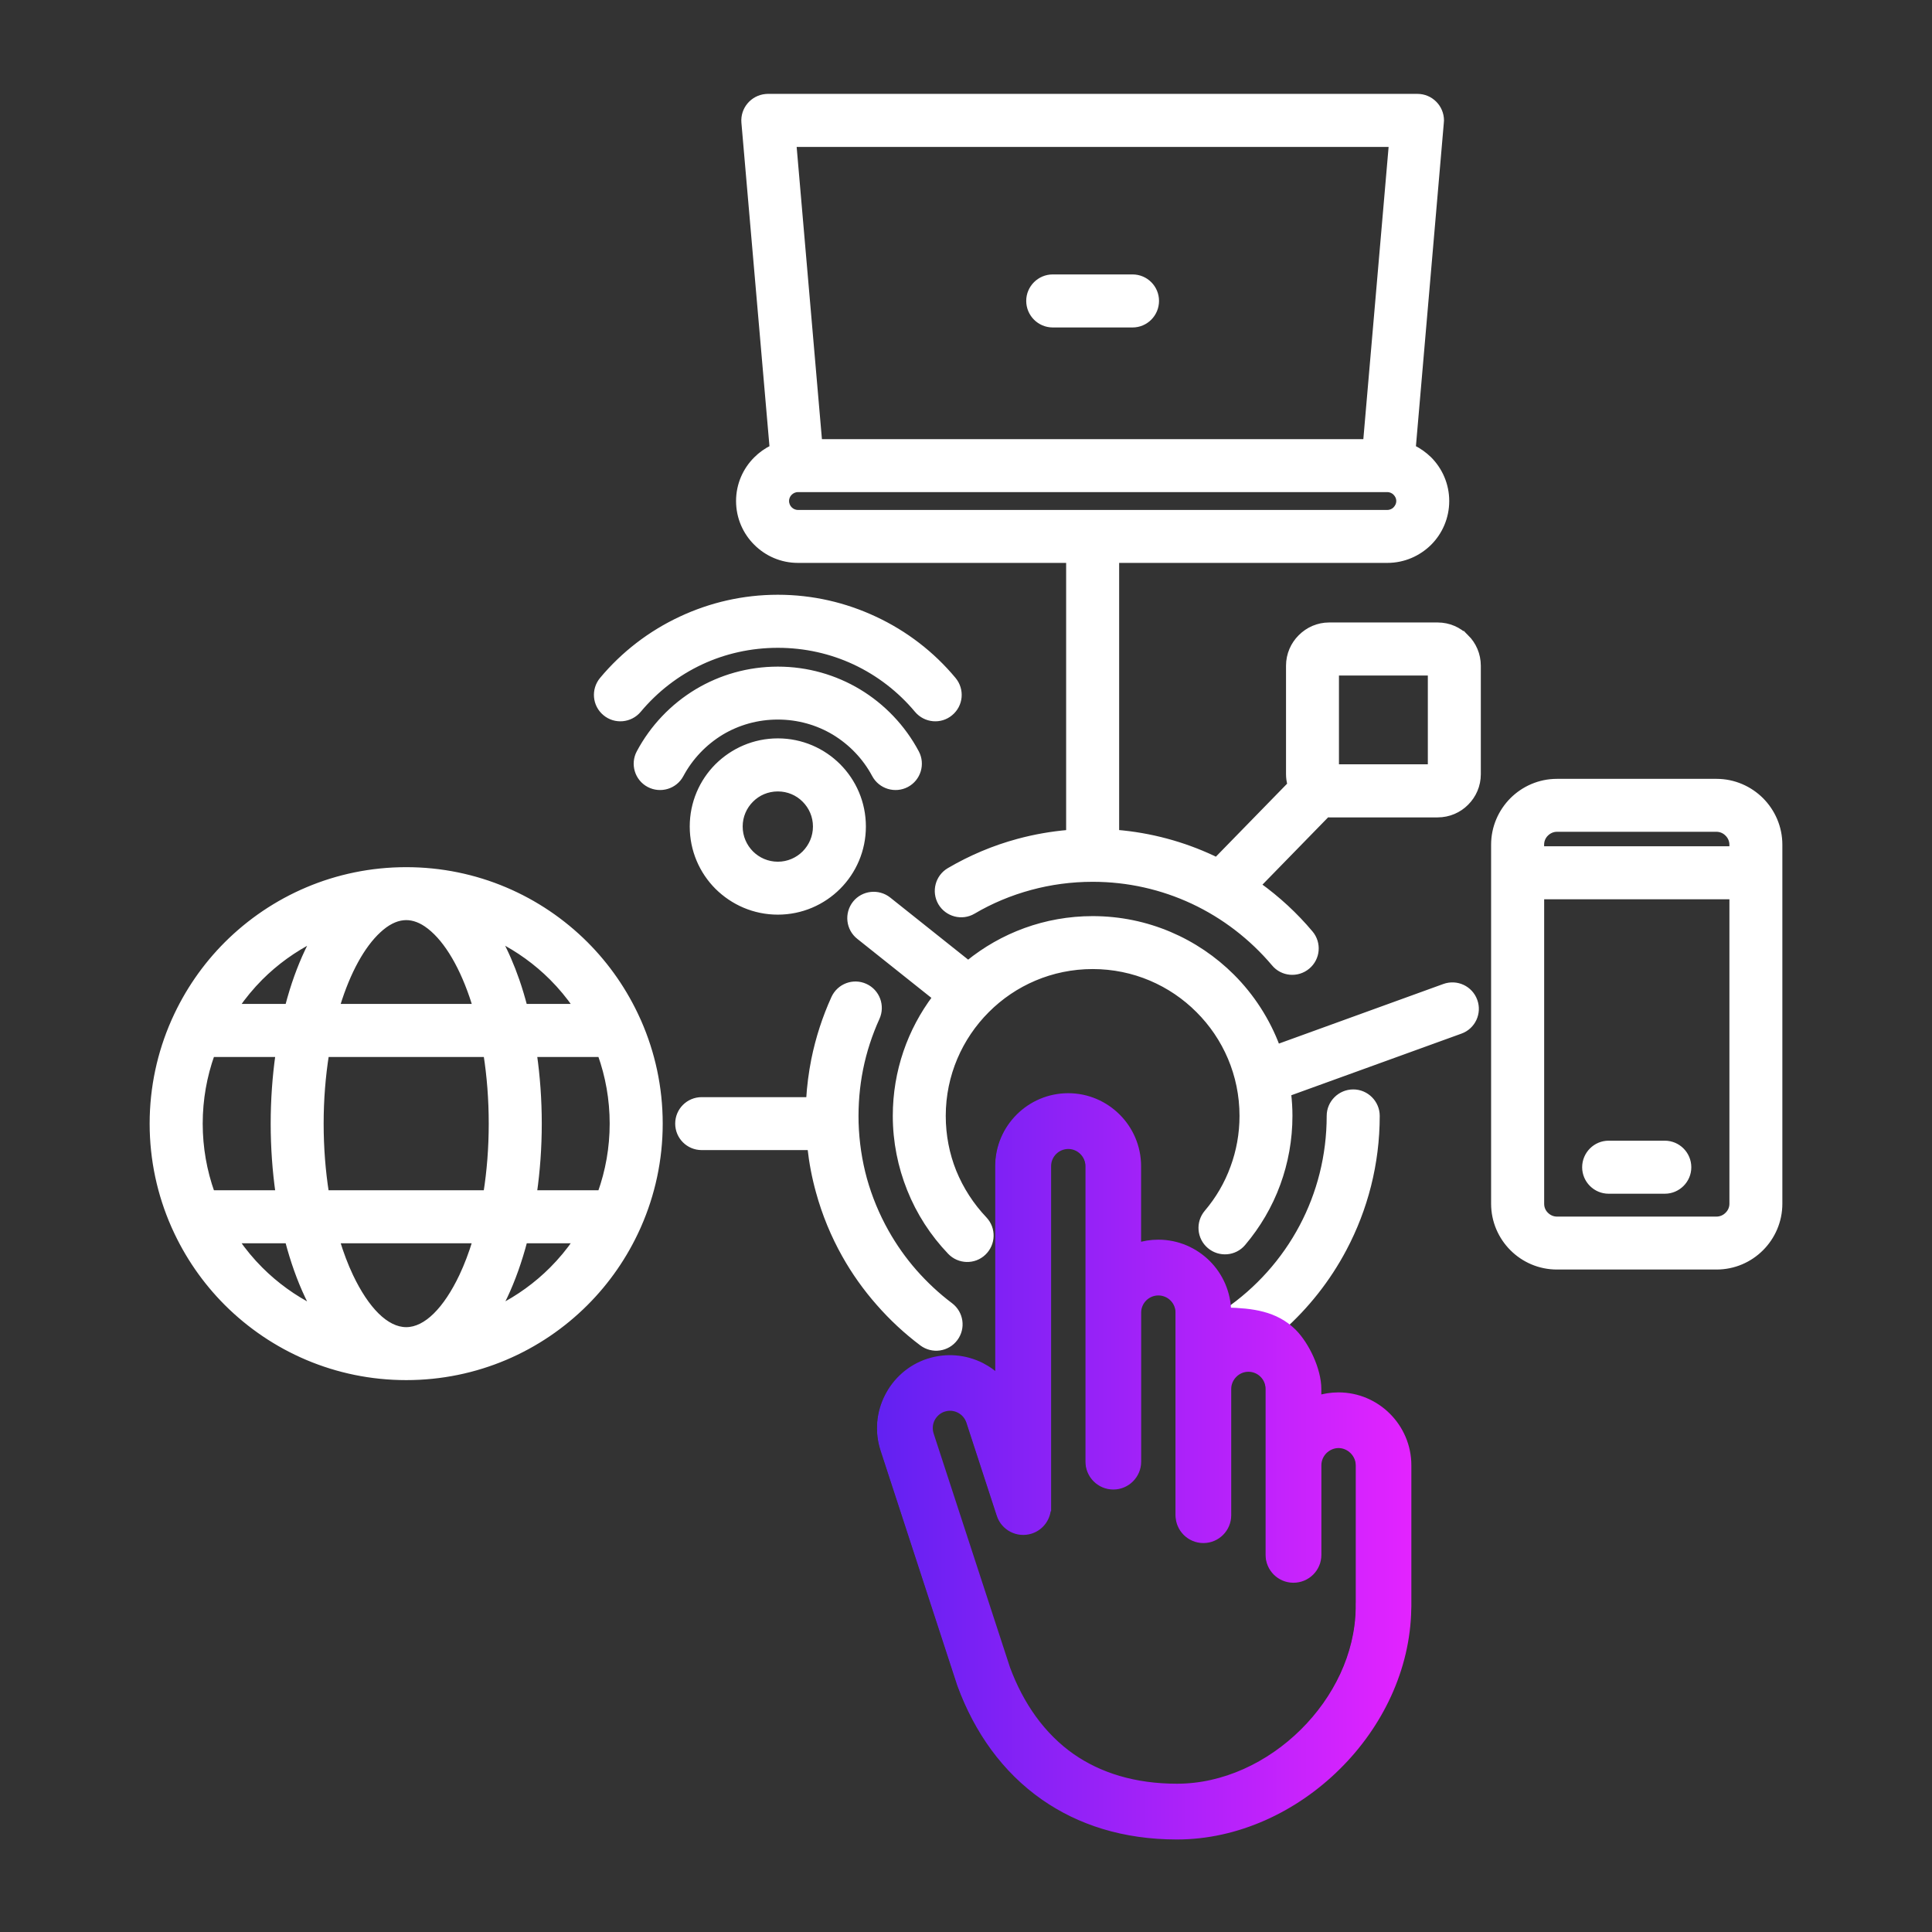
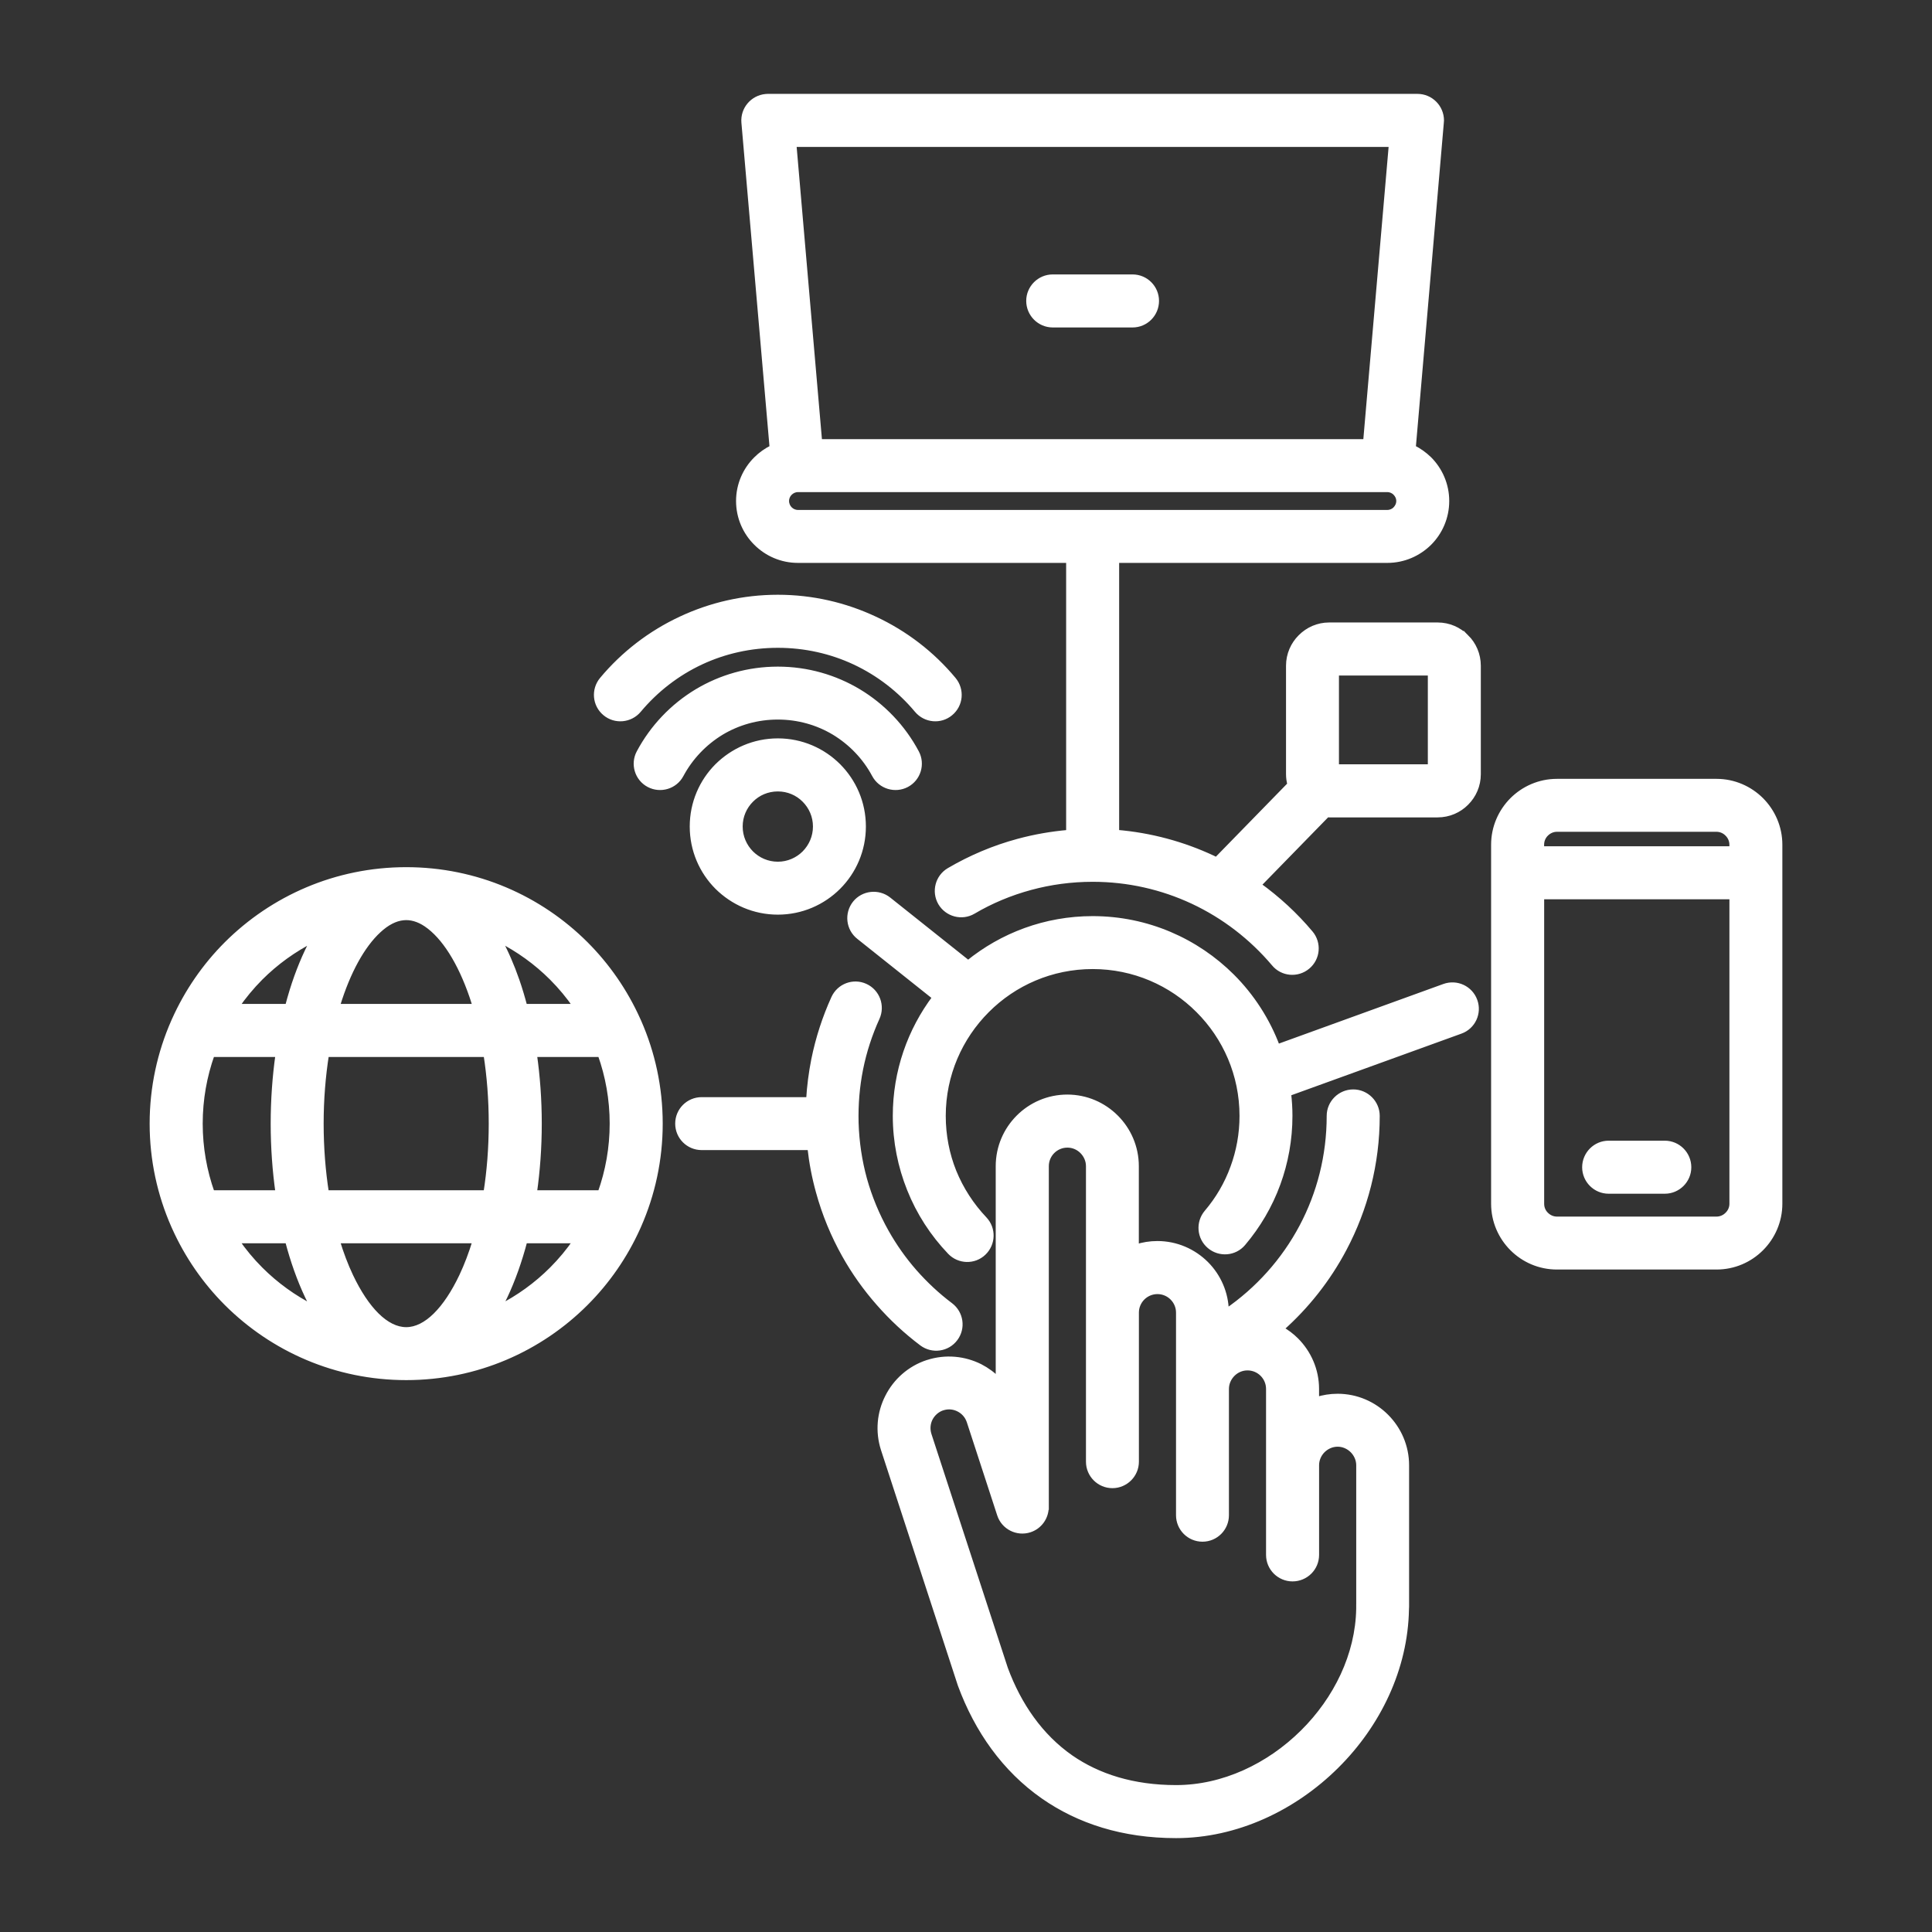
<svg xmlns="http://www.w3.org/2000/svg" width="80" height="80" viewBox="0 0 80 80" fill="none">
  <rect x="0" y="0" width="80" height="80" fill="#333333" stroke="none" />
  <path d="M55.388 57.825C55.081 57.825 54.782 57.874 54.507 57.964V57.514C54.507 56.727 54.183 56.017 53.67 55.501C53.485 55.316 53.273 55.156 53.042 55.027C54.1 54.09 54.988 52.966 55.654 51.706C56.524 50.062 57.019 48.19 57.019 46.206C57.019 45.666 56.576 45.223 56.036 45.223C55.491 45.223 55.048 45.666 55.048 46.206C55.048 47.866 54.639 49.428 53.917 50.792C53.171 52.203 52.087 53.411 50.772 54.311C50.761 53.544 50.445 52.845 49.938 52.337C49.421 51.821 48.708 51.501 47.925 51.501C47.617 51.501 47.323 51.55 47.044 51.641V48.289C47.044 47.502 46.724 46.789 46.207 46.273C45.691 45.756 44.978 45.436 44.195 45.436C43.408 45.436 42.695 45.756 42.179 46.273C41.663 46.789 41.343 47.502 41.343 48.289V57.153C41.121 56.923 40.863 56.735 40.585 56.591C39.933 56.263 39.158 56.182 38.417 56.423H38.412C37.67 56.665 37.089 57.194 36.761 57.845C36.429 58.492 36.347 59.267 36.588 60.013L39.752 69.706C39.76 69.726 39.764 69.746 39.772 69.766C40.465 71.647 41.604 73.263 43.206 74.381C44.67 75.401 46.497 76 48.698 76C51.182 76 53.571 74.873 55.329 73.127C57.058 71.415 58.189 69.091 58.23 66.632C58.23 66.604 58.235 66.571 58.235 66.534V60.673C58.235 59.891 57.915 59.178 57.398 58.661C56.884 58.145 56.171 57.825 55.388 57.825ZM56.27 66.533C56.27 66.562 56.27 66.586 56.27 66.611C56.237 68.529 55.332 70.365 53.95 71.734C52.541 73.131 50.652 74.029 48.701 74.029C46.919 74.029 45.468 73.566 44.329 72.775C43.083 71.903 42.185 70.615 41.624 69.095L38.46 59.407C38.387 59.174 38.411 58.932 38.513 58.731C38.612 58.542 38.776 58.387 38.985 58.305C39.013 58.297 39.038 58.288 39.067 58.28C39.284 58.218 39.51 58.247 39.702 58.346C39.903 58.448 40.062 58.624 40.14 58.854L41.398 62.71C41.562 63.226 42.12 63.509 42.636 63.341C43.05 63.206 43.313 62.82 43.313 62.407H43.317V48.289C43.317 48.047 43.415 47.825 43.575 47.666C43.735 47.506 43.956 47.408 44.199 47.408C44.44 47.408 44.657 47.506 44.817 47.666C44.977 47.826 45.08 48.047 45.08 48.289V54.35V60.526C45.08 61.067 45.519 61.509 46.063 61.509C46.604 61.509 47.047 61.067 47.047 60.526V54.35C47.047 54.112 47.145 53.891 47.305 53.731C47.465 53.571 47.686 53.473 47.928 53.473C48.169 53.473 48.391 53.571 48.55 53.731C48.711 53.891 48.809 54.112 48.809 54.35V57.514V62.742C48.809 63.284 49.247 63.726 49.792 63.726C50.337 63.726 50.775 63.284 50.775 62.742V57.514C50.775 57.272 50.878 57.05 51.038 56.891C51.198 56.731 51.414 56.633 51.657 56.633C51.898 56.633 52.12 56.731 52.279 56.891C52.439 57.051 52.537 57.272 52.537 57.514V60.673V64.386C52.537 64.931 52.98 65.37 53.521 65.37C54.065 65.37 54.508 64.931 54.508 64.386V60.673C54.508 60.436 54.606 60.215 54.767 60.054C54.926 59.895 55.148 59.792 55.39 59.792C55.628 59.792 55.849 59.895 56.009 60.054C56.169 60.215 56.271 60.436 56.271 60.673V66.533H56.27ZM36.385 53.956C35.844 53.342 35.369 52.673 34.972 51.964C34.517 51.153 34.152 50.276 33.898 49.35C33.732 48.756 33.614 48.14 33.545 47.51H29.055C28.51 47.51 28.071 47.071 28.071 46.526C28.071 45.982 28.51 45.543 29.055 45.543H33.492C33.525 44.977 33.598 44.42 33.706 43.876C33.886 42.986 34.165 42.134 34.53 41.331C34.756 40.835 35.337 40.618 35.829 40.843C36.321 41.068 36.538 41.65 36.313 42.146C36.009 42.815 35.776 43.523 35.628 44.261C35.485 44.978 35.42 45.724 35.44 46.495C35.465 47.297 35.583 48.081 35.788 48.826C36.001 49.588 36.305 50.322 36.69 51.007C37.026 51.605 37.42 52.162 37.862 52.666C38.313 53.178 38.813 53.646 39.354 54.052C39.788 54.38 39.875 54.994 39.55 55.425C39.227 55.859 38.612 55.946 38.177 55.622C37.521 55.128 36.922 54.571 36.385 53.956ZM60.712 26.384L60.708 26.38C60.409 26.076 59.99 25.888 59.532 25.888H55.036C54.577 25.888 54.163 26.076 53.86 26.38L53.855 26.384C53.552 26.687 53.364 27.105 53.364 27.564V32.056C53.364 32.204 53.384 32.347 53.421 32.484L50.37 35.611C50.317 35.586 50.265 35.557 50.212 35.532C48.985 34.959 47.642 34.591 46.229 34.474V23.196H57.446C58.122 23.196 58.732 22.921 59.18 22.479C59.623 22.036 59.897 21.421 59.897 20.745C59.897 20.073 59.622 19.458 59.18 19.015C58.983 18.823 58.758 18.663 58.512 18.54L59.672 5.094C59.676 5.057 59.68 5.02 59.68 4.988C59.68 4.443 59.237 4 58.697 4H31.796C31.767 4.004 31.738 4.004 31.71 4.004C31.169 4.054 30.767 4.529 30.812 5.07L31.98 18.54C31.73 18.663 31.505 18.823 31.313 19.016C30.866 19.459 30.591 20.073 30.591 20.745C30.591 21.422 30.866 22.036 31.313 22.479C31.756 22.922 32.366 23.196 33.042 23.196H44.259V34.476C43.541 34.537 42.841 34.66 42.165 34.843C41.157 35.114 40.194 35.523 39.305 36.044C38.838 36.318 38.682 36.916 38.952 37.384C39.227 37.851 39.829 38.011 40.296 37.737C41.025 37.306 41.825 36.97 42.673 36.741C43.488 36.52 44.353 36.401 45.246 36.401C46.726 36.401 48.127 36.729 49.385 37.315C50.693 37.926 51.84 38.815 52.758 39.901C53.102 40.319 53.726 40.372 54.14 40.024C54.558 39.676 54.611 39.057 54.263 38.643C53.63 37.888 52.903 37.219 52.105 36.645L54.949 33.73C54.978 33.731 55.007 33.734 55.037 33.734H59.533C59.992 33.734 60.414 33.545 60.713 33.242C61.017 32.939 61.205 32.521 61.205 32.058V27.567C61.205 27.103 61.017 26.685 60.713 26.382V26.384H60.712ZM57.622 5.971L56.556 18.298H33.931L32.865 5.971H57.622ZM32.701 21.085C32.615 20.999 32.561 20.876 32.561 20.745C32.561 20.613 32.614 20.494 32.701 20.409C32.791 20.319 32.91 20.265 33.041 20.265H57.446C57.577 20.265 57.7 20.319 57.786 20.409C57.872 20.494 57.929 20.614 57.929 20.745C57.929 20.876 57.872 20.998 57.786 21.085C57.7 21.175 57.577 21.228 57.446 21.228H33.041C32.91 21.228 32.791 21.175 32.701 21.085ZM59.236 31.761H55.331V27.86H59.236V31.761ZM28.197 32.084C27.943 32.56 27.349 32.74 26.869 32.486C26.393 32.232 26.213 31.638 26.468 31.162C27.025 30.117 27.857 29.244 28.865 28.638C29.844 28.052 30.988 27.716 32.209 27.716C33.426 27.716 34.569 28.052 35.548 28.638C36.556 29.244 37.388 30.117 37.945 31.162C38.199 31.638 38.019 32.232 37.544 32.486C37.065 32.74 36.471 32.559 36.216 32.084C35.827 31.355 35.245 30.748 34.54 30.322C33.86 29.916 33.064 29.683 32.208 29.683C31.348 29.683 30.553 29.916 29.872 30.322C29.169 30.748 28.587 31.355 28.197 32.084ZM24.935 28.142C25.817 27.084 26.931 26.224 28.197 25.634C29.422 25.06 30.779 24.74 32.209 24.74C33.636 24.74 34.992 25.06 36.217 25.634C37.484 26.223 38.599 27.084 39.479 28.142C39.828 28.56 39.775 29.179 39.356 29.527C38.943 29.876 38.324 29.818 37.975 29.404C37.27 28.56 36.385 27.876 35.385 27.409C34.426 26.962 33.348 26.712 32.209 26.712C31.066 26.712 29.988 26.962 29.029 27.409C28.029 27.876 27.148 28.56 26.443 29.404C26.095 29.818 25.472 29.876 25.058 29.527C24.64 29.179 24.587 28.56 24.935 28.142ZM32.209 30.687C31.23 30.687 30.349 31.085 29.705 31.724C29.066 32.364 28.673 33.249 28.673 34.224C28.673 35.199 29.066 36.084 29.705 36.724C30.349 37.363 31.23 37.761 32.209 37.761C33.185 37.761 34.07 37.363 34.709 36.724C35.348 36.084 35.742 35.199 35.742 34.224C35.742 33.249 35.348 32.364 34.709 31.724C34.07 31.084 33.185 30.687 32.209 30.687ZM33.316 35.334C33.033 35.617 32.639 35.794 32.209 35.794C31.775 35.794 31.382 35.617 31.099 35.334C30.816 35.048 30.64 34.658 30.64 34.224C30.64 33.79 30.816 33.4 31.099 33.118C31.382 32.831 31.775 32.659 32.209 32.659C32.64 32.659 33.033 32.831 33.316 33.118C33.599 33.401 33.775 33.79 33.775 34.224C33.775 34.658 33.599 35.047 33.316 35.334ZM61.065 41.441C61.249 41.949 60.987 42.511 60.478 42.694L53.35 45.276C53.385 45.582 53.405 45.892 53.405 46.206C53.405 47.19 53.229 48.137 52.909 49.014C52.577 49.924 52.085 50.756 51.471 51.481C51.122 51.895 50.503 51.944 50.089 51.596C49.671 51.243 49.623 50.624 49.971 50.21C50.438 49.661 50.811 49.03 51.061 48.337C51.303 47.678 51.438 46.961 51.438 46.206C51.438 44.498 50.745 42.948 49.623 41.83C48.504 40.707 46.955 40.014 45.246 40.014C43.533 40.014 41.984 40.707 40.865 41.83C39.746 42.948 39.049 44.498 39.049 46.206C39.049 47.026 39.205 47.801 39.488 48.51C39.787 49.247 40.222 49.916 40.762 50.485C41.135 50.879 41.118 51.498 40.725 51.874C40.336 52.247 39.713 52.23 39.34 51.837C38.627 51.091 38.057 50.215 37.668 49.239C37.291 48.296 37.081 47.271 37.081 46.206C37.081 44.364 37.692 42.664 38.721 41.299L35.569 38.788C35.142 38.452 35.073 37.834 35.409 37.407C35.745 36.986 36.364 36.916 36.79 37.252L40.089 39.88C41.496 38.735 43.289 38.047 45.244 38.047C47.498 38.047 49.535 38.962 51.014 40.436C51.833 41.255 52.478 42.249 52.891 43.356L59.805 40.85C60.319 40.666 60.88 40.928 61.065 41.441ZM42.606 12.459C42.606 11.918 43.049 11.476 43.59 11.476H46.897C47.441 11.476 47.88 11.918 47.88 12.459C47.88 13.004 47.441 13.447 46.897 13.447H43.59C43.049 13.446 42.606 13.004 42.606 12.459ZM72.924 33.13C72.449 32.658 71.797 32.363 71.076 32.363H64.471C63.749 32.363 63.097 32.658 62.623 33.13C62.151 33.605 61.856 34.257 61.856 34.977V49.845C61.856 50.562 62.151 51.218 62.623 51.69C63.098 52.165 63.75 52.456 64.471 52.456H71.076C71.798 52.456 72.449 52.165 72.924 51.69C73.396 51.218 73.691 50.562 73.691 49.845V34.977C73.691 34.257 73.396 33.605 72.924 33.13ZM64.015 34.523C64.134 34.404 64.294 34.33 64.47 34.33H71.076C71.252 34.33 71.416 34.404 71.53 34.523C71.649 34.638 71.723 34.801 71.723 34.977V35.154H63.826V34.977C63.826 34.801 63.896 34.638 64.015 34.523ZM71.531 50.297C71.416 50.415 71.252 50.489 71.076 50.489H64.471C64.294 50.489 64.135 50.416 64.016 50.297C63.897 50.182 63.828 50.022 63.828 49.846V37.125H71.724V49.846C71.724 50.022 71.65 50.182 71.531 50.297ZM69.921 48.334C69.921 48.875 69.478 49.317 68.937 49.317H66.609C66.068 49.317 65.626 48.874 65.626 48.334C65.626 47.789 66.069 47.346 66.609 47.346H68.937C69.478 47.346 69.921 47.788 69.921 48.334ZM27.329 46.526C27.329 45.026 27.012 43.6 26.445 42.309C26.432 42.275 26.417 42.242 26.4 42.21C25.873 41.044 25.143 39.99 24.251 39.097C22.349 37.196 19.722 36.02 16.821 36.02C13.919 36.02 11.292 37.196 9.387 39.097C8.488 39.996 7.753 41.06 7.226 42.236C7.215 42.258 7.205 42.28 7.196 42.303C6.627 43.596 6.309 45.024 6.309 46.527C6.309 48.031 6.627 49.458 7.196 50.751C7.205 50.774 7.215 50.796 7.226 50.818C7.753 51.994 8.488 53.057 9.387 53.957C11.292 55.859 13.919 57.035 16.821 57.035C19.723 57.035 22.35 55.859 24.251 53.957C25.144 53.064 25.874 52.01 26.401 50.844C26.417 50.812 26.432 50.779 26.445 50.745C27.012 49.453 27.329 48.027 27.329 46.526ZM16.821 55.067C15.985 55.067 15.166 54.215 14.514 52.842C14.303 52.398 14.116 51.903 13.955 51.37H19.684C19.522 51.903 19.335 52.398 19.125 52.842C18.473 54.215 17.653 55.067 16.821 55.067ZM13.508 49.399C13.367 48.5 13.289 47.535 13.289 46.526C13.289 45.517 13.369 44.553 13.511 43.654H20.132C20.273 44.552 20.35 45.518 20.35 46.526C20.35 47.535 20.272 48.5 20.13 49.399H13.508ZM8.281 46.526C8.281 45.519 8.457 44.552 8.777 43.654H11.522C11.392 44.566 11.321 45.531 11.321 46.526C11.321 47.523 11.392 48.486 11.522 49.399H8.777C8.457 48.501 8.281 47.534 8.281 46.526ZM15.678 38.519C16.009 38.211 16.358 38.027 16.698 37.994C17.001 37.962 17.325 38.047 17.653 38.269C18.395 38.773 19.059 39.831 19.546 41.244C19.595 41.387 19.641 41.534 19.686 41.683H13.956C13.963 41.659 13.969 41.633 13.977 41.609C14.403 40.231 14.993 39.15 15.678 38.519ZM22.119 43.654H24.861C25.182 44.552 25.358 45.519 25.358 46.526C25.358 47.535 25.182 48.501 24.861 49.399H22.119C22.249 48.486 22.321 47.523 22.321 46.526C22.321 45.531 22.249 44.566 22.119 43.654ZM23.851 41.682H21.723C21.625 41.309 21.517 40.948 21.398 40.604C21.183 39.983 20.932 39.41 20.651 38.893C21.471 39.306 22.216 39.844 22.857 40.486C23.224 40.853 23.556 41.254 23.851 41.682ZM12.982 38.896C12.641 39.526 12.343 40.244 12.1 41.031C12.034 41.243 11.973 41.461 11.915 41.683H9.787C10.082 41.255 10.414 40.854 10.78 40.486C11.421 39.845 12.165 39.308 12.982 38.896ZM9.787 51.37H11.915C12.137 52.218 12.415 52.996 12.74 53.681C12.817 53.846 12.9 54.003 12.983 54.156C12.165 53.745 11.422 53.207 10.781 52.566C10.414 52.2 10.082 51.798 9.787 51.37ZM20.661 54.154C20.744 54.002 20.825 53.845 20.903 53.681C21.226 52.996 21.504 52.218 21.726 51.37H23.851C23.556 51.798 23.224 52.199 22.857 52.566C22.218 53.206 21.476 53.742 20.661 54.154Z" fill="white" stroke="white" stroke-width="0.225" />
-   <path d="M55.426 57.825C55.118 57.825 54.819 57.874 54.544 57.964V57.513C54.544 56.727 54.05 55.704 53.537 55.188C52.795 54.446 51.83 54.34 50.809 54.311C50.799 53.544 50.483 52.845 49.975 52.337C49.459 51.821 48.746 51.501 47.963 51.501C47.655 51.501 47.36 51.55 47.081 51.641V48.289C47.081 47.502 46.761 46.789 46.245 46.273C45.728 45.756 45.016 45.436 44.232 45.436C43.446 45.436 42.733 45.756 42.216 46.273C41.7 46.789 41.38 47.502 41.38 48.289V57.153C41.159 56.923 40.901 56.734 40.622 56.591C39.971 56.263 39.196 56.182 38.454 56.423H38.45C37.708 56.665 37.126 57.193 36.798 57.845C36.467 58.492 36.384 59.267 36.626 60.013L39.789 69.705C39.797 69.726 39.802 69.746 39.81 69.766C40.502 71.647 41.642 73.263 43.244 74.381C44.707 75.401 46.535 76 48.736 76C51.219 76 53.608 74.873 55.366 73.127C57.096 71.415 58.227 69.091 58.268 66.632C58.268 66.604 58.272 66.571 58.272 66.534V60.673C58.272 59.891 57.952 59.177 57.436 58.661C56.922 58.145 56.208 57.825 55.426 57.825ZM56.307 66.533C56.307 66.562 56.307 66.586 56.307 66.611C56.275 68.529 55.369 70.365 53.988 71.734C52.579 73.131 50.689 74.029 48.739 74.029C46.956 74.029 45.505 73.566 44.366 72.775C43.12 71.903 42.223 70.615 41.661 69.095L38.498 59.407C38.424 59.174 38.448 58.932 38.551 58.731C38.649 58.542 38.813 58.387 39.022 58.305C39.051 58.297 39.075 58.288 39.104 58.28C39.322 58.218 39.547 58.247 39.739 58.345C39.94 58.448 40.1 58.624 40.178 58.854L41.436 62.71C41.6 63.226 42.157 63.509 42.674 63.341C43.088 63.206 43.35 62.82 43.35 62.407H43.355V48.289C43.355 48.047 43.453 47.825 43.613 47.666C43.773 47.506 43.994 47.408 44.236 47.408C44.477 47.408 44.695 47.506 44.855 47.666C45.015 47.826 45.117 48.047 45.117 48.289V54.35V60.526C45.117 61.067 45.556 61.509 46.101 61.509C46.642 61.509 47.084 61.067 47.084 60.526V54.35C47.084 54.112 47.182 53.891 47.342 53.731C47.502 53.571 47.723 53.473 47.965 53.473C48.207 53.473 48.429 53.571 48.588 53.731C48.748 53.891 48.846 54.112 48.846 54.35V57.513V62.742C48.846 63.284 49.285 63.726 49.83 63.726C50.374 63.726 50.813 63.284 50.813 62.742V57.513C50.813 57.272 50.915 57.05 51.075 56.891C51.235 56.731 51.452 56.633 51.694 56.633C51.936 56.633 52.157 56.731 52.317 56.891C52.477 57.051 52.575 57.272 52.575 57.513V60.673V64.386C52.575 64.931 53.018 65.369 53.558 65.369C54.103 65.369 54.546 64.931 54.546 64.386V60.673C54.546 60.436 54.644 60.215 54.804 60.054C54.964 59.895 55.185 59.792 55.427 59.792C55.665 59.792 55.886 59.895 56.046 60.054C56.206 60.215 56.309 60.436 56.309 60.673V66.533H56.307Z" fill="url(#paint0_linear_864_1699)" stroke="url(#paint1_linear_864_1699)" stroke-width="0.338" />
  <defs>
    <linearGradient id="paint0_linear_864_1699" x1="36.487" y1="60.718" x2="58.272" y2="60.718" gradientUnits="userSpaceOnUse">
      <stop stop-color="#6321F2" />
      <stop offset="1" stop-color="#E223FF" />
    </linearGradient>
    <linearGradient id="paint1_linear_864_1699" x1="36.487" y1="60.718" x2="58.272" y2="60.718" gradientUnits="userSpaceOnUse">
      <stop stop-color="#6321F2" />
      <stop offset="1" stop-color="#E223FF" />
    </linearGradient>
  </defs>
</svg>